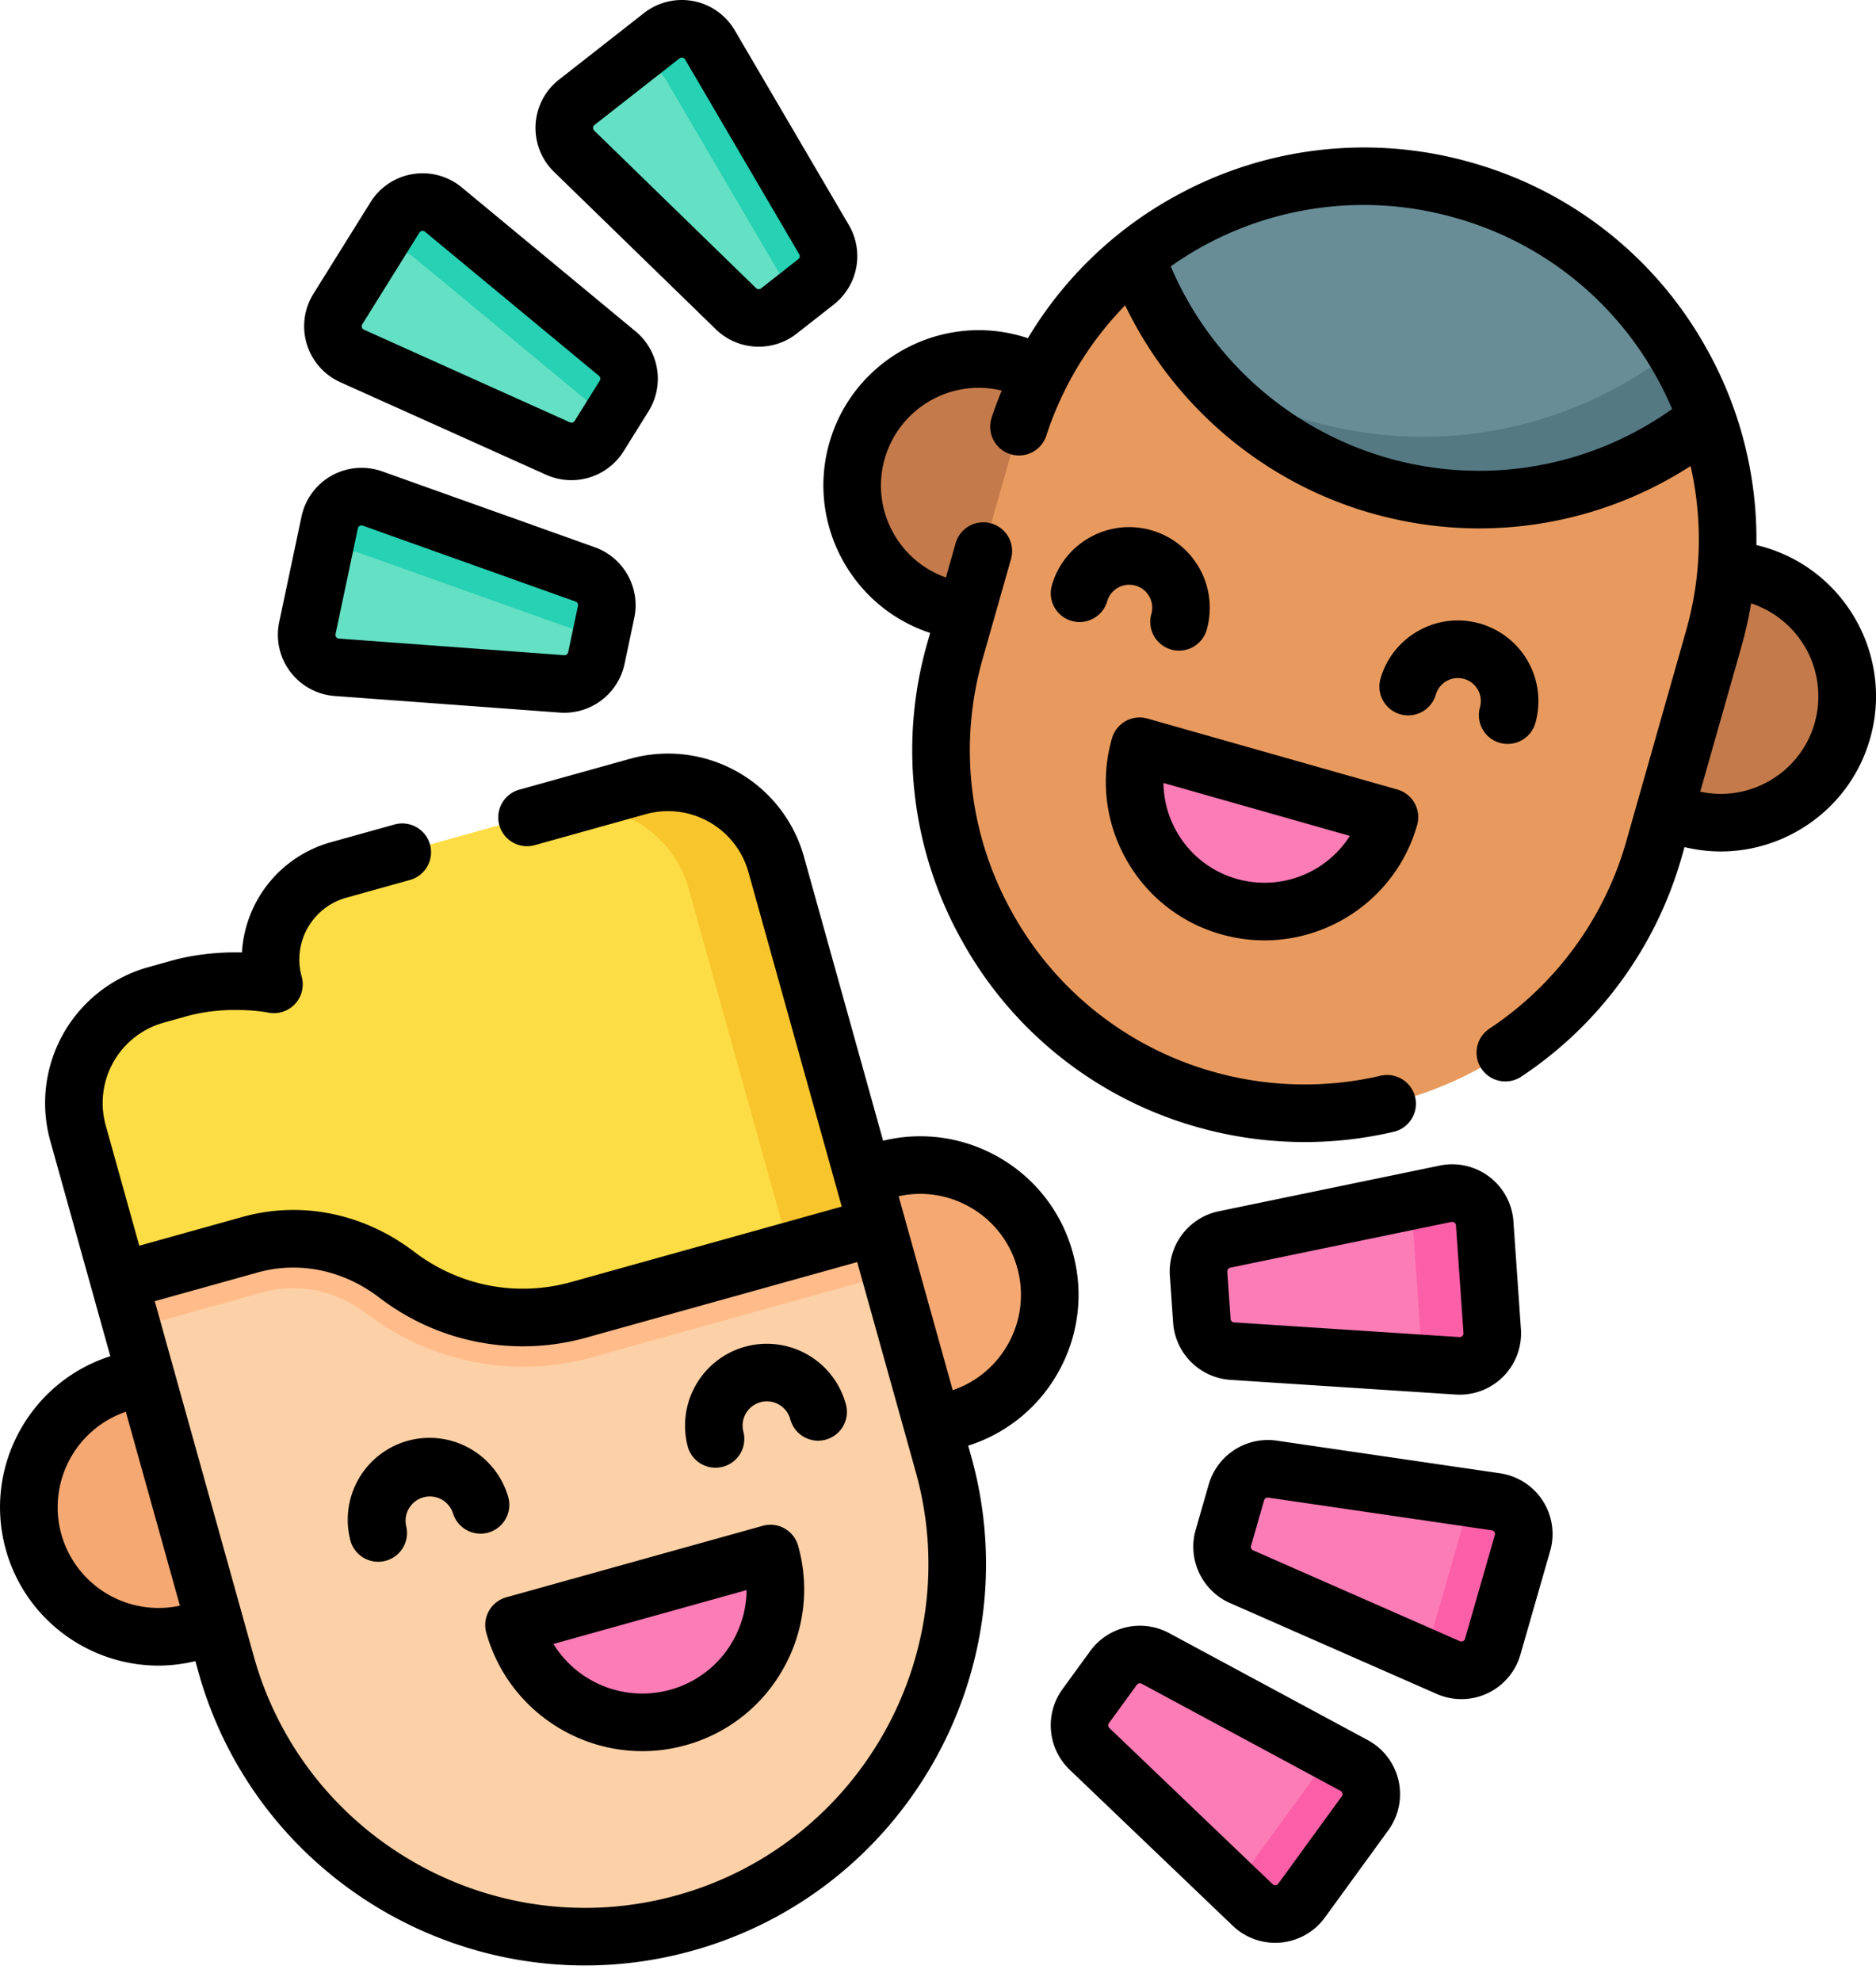
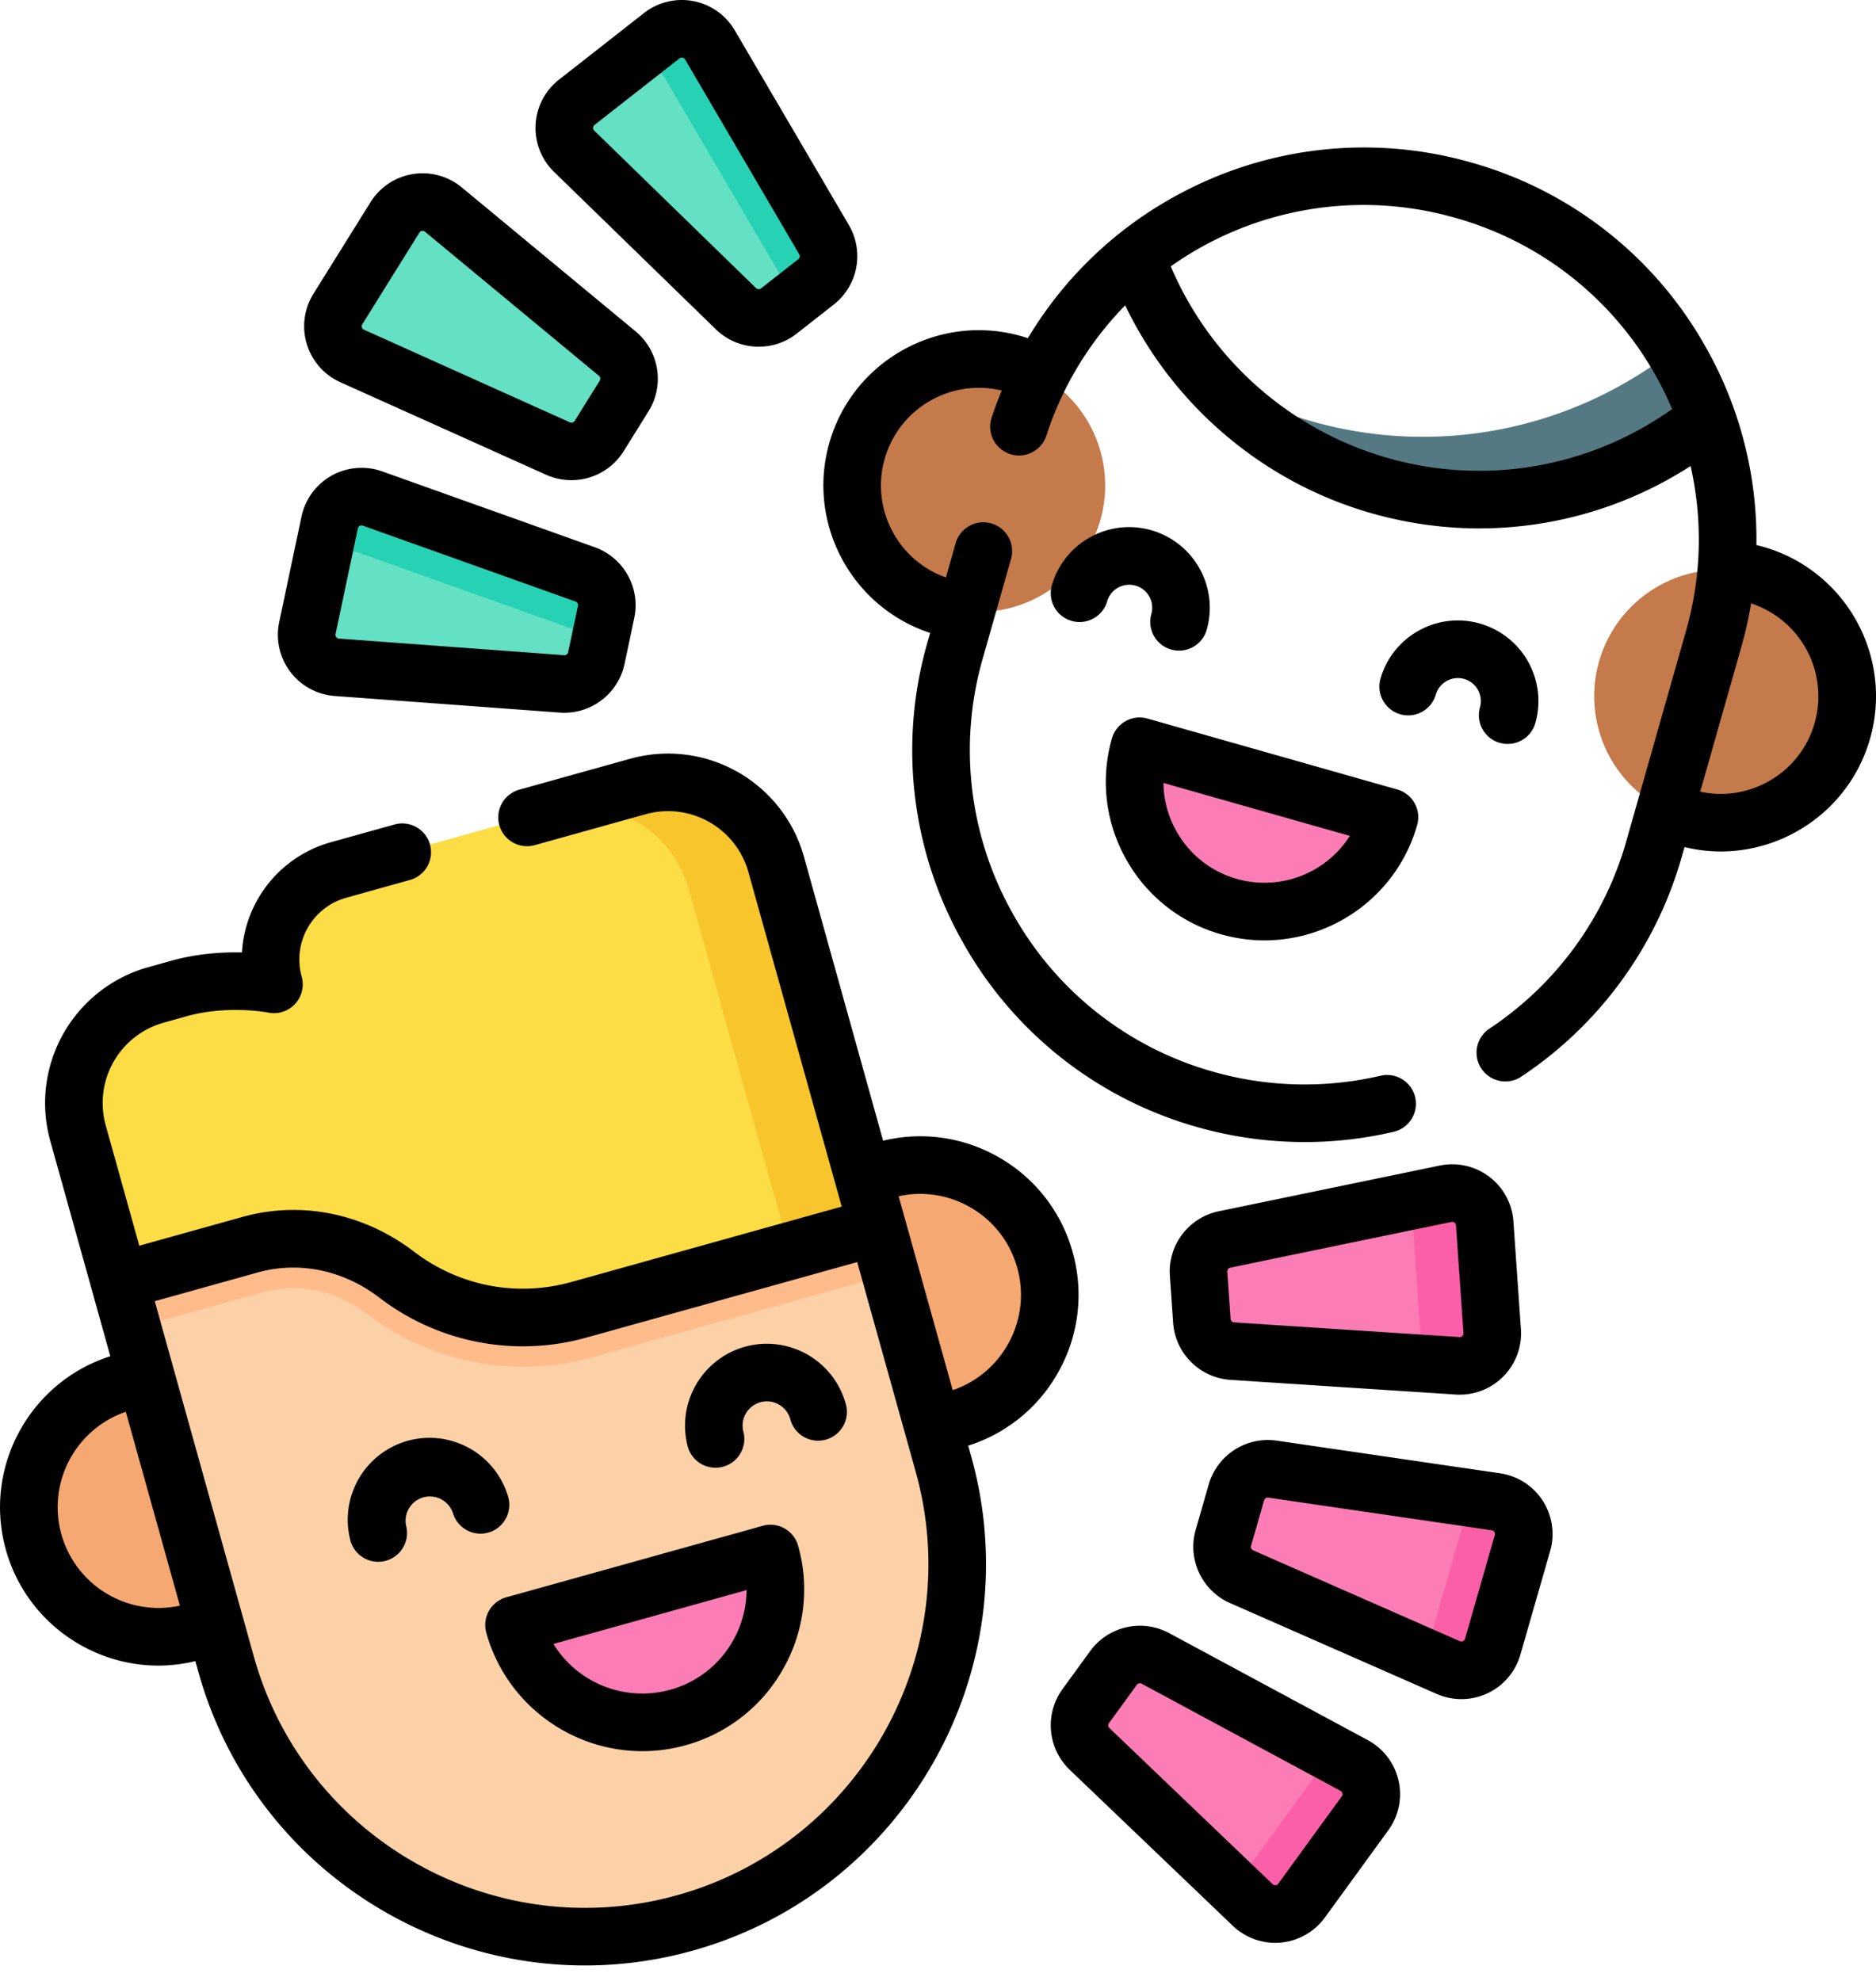
<svg xmlns="http://www.w3.org/2000/svg" width="89" height="94" fill="none">
  <path d="M7.517 77.654a6.15 6.15 0 100-12.301 6.15 6.15 0 000 12.301zM43.648 67.577a6.15 6.15 0 100-12.3 6.15 6.15 0 000 12.3z" fill="#F5A871" />
  <path d="M43.13 82.89a17.59 17.59 0 01-10.641 8.341c-9.396 2.62-19.139-2.874-21.759-12.27L6.29 63.037l-2.143-7.685 34.03-9.49 4.068 14.585 2.516 9.021a17.59 17.59 0 01-1.63 13.421z" fill="#FDD1A7" />
  <path d="M42.243 60.448L28.105 64.39a12.23 12.23 0 01-3.291.451c-2.662 0-5.297-.892-7.422-2.514-1.027-.784-2.267-1.214-3.49-1.214-.476 0-.95.065-1.408.192l-6.207 1.732-2.143-7.685 34.03-9.49 4.069 14.585z" fill="#FFBC8A" />
  <path d="M30.268 37.313l-14.213 3.964a4.404 4.404 0 00-3.06 5.425s-2.173-.455-4.516.199l-1.085.302a5.32 5.32 0 00-3.695 6.553l1.96 7.027 6.208-1.731c2.408-.672 4.957-.1 6.944 1.416a9.878 9.878 0 008.667 1.669l14.137-3.943-4.793-17.187a5.32 5.32 0 00-6.554-3.694z" fill="#FDDD45" />
  <path d="M36.823 41.008l4.793 17.186-4.151 1.157-4.793-17.185a5.317 5.317 0 00-6.553-3.695l4.149-1.157a5.32 5.32 0 016.555 3.694z" fill="#F8C52D" />
  <path d="M36.55 73.704a6.314 6.314 0 01-12.163 3.393l12.163-3.393z" fill="#FC7CB6" />
  <path d="M46.43 29.032a6 6 0 100-12.001 6 6 0 000 12.001zM81.632 39.03a6 6 0 100-12.002 6 6 0 000 12.001z" fill="#C47A4A" />
-   <path d="M48.142 20.896l-2.834 9.976c-2.6 9.156 2.715 18.687 11.871 21.287 9.157 2.6 18.687-2.714 21.287-11.87l2.834-9.977c2.6-9.156-2.715-18.687-11.871-21.287-9.157-2.6-18.687 2.715-21.288 11.871z" fill="#E89A5E" />
-   <path d="M80.975 19.877a17.214 17.214 0 01-2.424 1.634 17.174 17.174 0 01-13.102 1.527c-5.59-1.587-9.747-5.758-11.548-10.85a17.25 17.25 0 012.427-1.637 17.182 17.182 0 0113.101-1.526c5.59 1.587 9.748 5.758 11.546 10.852z" fill="#688D97" />
  <path d="M80.976 19.876a17.241 17.241 0 01-2.424 1.634 17.172 17.172 0 01-13.1 1.528 17.147 17.147 0 01-8.385-5.368 19.332 19.332 0 005.147 2.313 19.26 19.26 0 0014.694-1.713 19.183 19.183 0 002.508-1.668 17.184 17.184 0 011.56 3.274z" fill="#557983" />
  <path d="M65.917 38.77a6.16 6.16 0 11-11.851-3.365l11.85 3.365zM58.038 72.96l.62-2.158a1.546 1.546 0 011.71-1.103l10.599 1.55a1.546 1.546 0 011.262 1.956l-1.413 4.92a1.546 1.546 0 01-2.108.988l-9.806-4.311a1.545 1.545 0 01-.864-1.842z" fill="#FC7CB6" />
  <path d="M72.23 73.205l-1.412 4.92a1.547 1.547 0 01-2.11.988l-1.688-.742c.441-.163.805-.527.945-1.02l1.415-4.92a1.545 1.545 0 00-.342-1.465l1.929.283a1.547 1.547 0 011.263 1.956z" fill="#FB5FA7" />
  <path d="M57.017 62.666l-.156-2.24a1.546 1.546 0 011.23-1.622l10.49-2.169c.917-.19 1.79.473 1.855 1.407l.355 5.106a1.546 1.546 0 01-1.643 1.65l-10.69-.697a1.546 1.546 0 01-1.441-1.435z" fill="#FC7CB6" />
  <path d="M69.149 64.797l-2.197-.144c.304-.302.482-.732.448-1.2l-.355-5.105a1.54 1.54 0 00-.776-1.235l2.311-.478a1.546 1.546 0 011.856 1.407l.356 5.107a1.545 1.545 0 01-1.643 1.648z" fill="#FB5FA7" />
  <path d="M51.507 80.945l1.32-1.816a1.546 1.546 0 011.984-.451l9.43 5.081a1.546 1.546 0 01.517 2.27l-3.01 4.14a1.546 1.546 0 01-2.319.208l-7.74-7.405a1.546 1.546 0 01-.182-2.026z" fill="#FC7CB6" />
  <path d="M64.758 86.029l-3.01 4.14a1.544 1.544 0 01-2.318.207l-1.517-1.45a1.54 1.54 0 001.524-.612l3.01-4.139a1.54 1.54 0 00.26-1.244l1.535.828a1.545 1.545 0 01.516 2.27z" fill="#FB5FA7" />
  <path d="M29.61 18.784l-1.187 1.906c-.409.657-1.24.91-1.946.592l-9.77-4.394a1.546 1.546 0 01-.678-2.228l2.707-4.344a1.546 1.546 0 012.299-.373l8.25 6.833c.596.494.735 1.352.325 2.008z" fill="#64E0C4" />
-   <path d="M21.036 9.943l8.248 6.833c.596.494.736 1.351.326 2.009l-1.187 1.905c-.037.06-.078.117-.123.169a1.542 1.542 0 00-.423-1.823l-8.25-6.832a1.545 1.545 0 00-2.298.373l1.409-2.26a1.546 1.546 0 012.298-.374z" fill="#27D1B3" />
  <path d="M28.755 29.027l-.464 2.197a1.546 1.546 0 01-1.626 1.222l-10.683-.788a1.546 1.546 0 01-1.4-1.861l1.058-5.009a1.546 1.546 0 012.032-1.136l10.09 3.599a1.546 1.546 0 01.993 1.776z" fill="#64E0C4" />
  <path d="M17.673 23.651l10.089 3.6a1.545 1.545 0 01.993 1.776l-.464 2.196a1.35 1.35 0 01-.058.201 1.542 1.542 0 00-1.022-1.568l-10.088-3.599a1.545 1.545 0 00-2.032 1.137l.55-2.606a1.547 1.547 0 012.032-1.137z" fill="#27D1B3" />
  <path d="M38.716 13.372l-1.767 1.385c-.61.477-1.478.43-2.032-.11l-7.678-7.47a1.546 1.546 0 01.125-2.325l4.03-3.157a1.546 1.546 0 012.287.436l5.415 9.243a1.546 1.546 0 01-.38 1.998z" fill="#64E0C4" />
  <path d="M33.682 2.13l5.414 9.243c.392.668.23 1.522-.38 1.999l-1.767 1.384a1.331 1.331 0 01-.174.117c.48-.492.581-1.25.226-1.858l-5.416-9.242a1.545 1.545 0 00-2.287-.435l2.097-1.643a1.547 1.547 0 012.287.436z" fill="#27D1B3" />
  <path d="M50.195 65.118a7.467 7.467 0 00.693-5.71 7.468 7.468 0 00-3.548-4.529 7.464 7.464 0 00-5.444-.76L38.139 40.64a6.694 6.694 0 00-8.236-4.644l-5.266 1.468a1.366 1.366 0 00.734 2.632l5.265-1.469a3.959 3.959 0 014.87 2.746l4.427 15.871-12.822 3.576c-2.599.725-5.321.2-7.47-1.439-2.39-1.822-5.356-2.423-8.14-1.646l-4.893 1.365-1.593-5.711a3.958 3.958 0 012.747-4.87l1.084-.303c1.972-.55 3.856-.18 3.87-.178a1.366 1.366 0 001.596-1.703 3.042 3.042 0 012.11-3.743l3.054-.852a1.366 1.366 0 00-.734-2.631l-3.053.851a5.78 5.78 0 00-4.211 5.226c-.93-.021-2.124.052-3.365.398l-1.085.303a6.693 6.693 0 00-4.644 8.236l2.85 10.22c-3.83 1.221-6.044 5.277-4.956 9.18.926 3.319 3.954 5.498 7.243 5.498a7.49 7.49 0 001.748-.213l.144.519c2.344 8.404 10.01 13.92 18.338 13.92a18.99 18.99 0 005.106-.701c10.108-2.82 16.038-13.337 13.22-23.444l-.145-.516a7.466 7.466 0 004.264-3.469zM2.91 72.788a4.79 4.79 0 013.059-5.81l2.566 9.2a4.79 4.79 0 01-5.625-3.39zm29.214 17.126c-8.657 2.414-17.665-2.664-20.08-11.321L7.342 61.732l4.893-1.365c1.951-.544 4.047-.111 5.749 1.187a11.186 11.186 0 009.861 1.898l12.822-3.575 2.778 9.958c2.414 8.658-2.665 17.665-11.322 20.08zm15.692-26.137a4.75 4.75 0 01-2.618 2.176l-2.566-9.2a4.748 4.748 0 013.367.506 4.753 4.753 0 012.258 2.883 4.753 4.753 0 01-.44 3.635z" fill="#000" />
  <path d="M36.184 72.389L24.02 75.78a1.367 1.367 0 00-.95 1.683c.947 3.391 4.04 5.617 7.4 5.617.682 0 1.374-.091 2.061-.283a7.628 7.628 0 004.626-3.626 7.63 7.63 0 00.708-5.835 1.366 1.366 0 00-1.682-.948zm-1.405 5.442a4.915 4.915 0 01-2.98 2.335 4.956 4.956 0 01-5.544-2.172l9.164-2.556c-.005.83-.221 1.65-.64 2.393zM24.12 71.053a3.888 3.888 0 00-4.784-2.696 3.887 3.887 0 00-2.697 4.783 1.367 1.367 0 002.632-.734 1.152 1.152 0 012.217-.618 1.366 1.366 0 002.631-.734zM35.338 63.894a3.887 3.887 0 00-2.697 4.783 1.367 1.367 0 002.632-.734 1.152 1.152 0 01.8-1.418c.61-.17 1.246.189 1.417.8a1.366 1.366 0 102.631-.734 3.887 3.887 0 00-4.783-2.697zM83.646 25.942a7.455 7.455 0 00-.32-.082 18.49 18.49 0 00-2.36-9.315 18.479 18.479 0 00-11.164-8.834 18.506 18.506 0 00-13.849 1.49 18.516 18.516 0 00-7.189 6.844 7.434 7.434 0 00-.322-.1c-3.907-1.109-7.989 1.167-9.099 5.074-1.081 3.81 1.056 7.784 4.785 9.009l-.134.471a18.48 18.48 0 001.648 14.14 18.479 18.479 0 0011.164 8.835c1.661.471 3.377.708 5.092.708 1.43 0 2.86-.165 4.255-.495a1.366 1.366 0 00-.628-2.658 15.878 15.878 0 01-7.973-.184 15.764 15.764 0 01-9.524-7.536 15.765 15.765 0 01-1.406-12.063l1.343-4.727a1.366 1.366 0 00-2.629-.746l-.46 1.624a4.6 4.6 0 01-2.494-2.108 4.604 4.604 0 01-.41-3.524 4.64 4.64 0 015.551-3.236c-.176.43-.342.866-.487 1.313a1.366 1.366 0 002.598.844 15.858 15.858 0 013.745-6.2c2.295 4.777 6.564 8.409 11.698 9.867 1.686.478 3.403.716 5.109.716a18.489 18.489 0 0010.018-2.96 15.782 15.782 0 01-.219 7.83l-2.833 9.977a15.866 15.866 0 01-6.491 8.886 1.366 1.366 0 001.51 2.277 18.601 18.601 0 007.61-10.417l.134-.474a7.338 7.338 0 001.715.208c3.21 0 6.17-2.118 7.09-5.355 1.11-3.907-1.167-7.99-5.074-9.099zm-5.76-5.624a15.756 15.756 0 01-12.063 1.406 15.944 15.944 0 01-10.28-9.087 15.817 15.817 0 0113.512-2.298 15.764 15.764 0 019.525 7.537c.279.5.526 1.011.748 1.53a16.01 16.01 0 01-1.442.912zm8.206 13.977a4.604 4.604 0 01-2.202 2.781 4.6 4.6 0 01-3.229.483l1.952-6.873c.194-.683.347-1.37.462-2.06a4.64 4.64 0 013.016 5.669z" fill="#000" />
  <path d="M57.935 44.327a7.506 7.506 0 002.053.287c3.28 0 6.303-2.163 7.243-5.47a1.366 1.366 0 00-.941-1.688l-11.851-3.365a1.366 1.366 0 00-1.687.94 7.476 7.476 0 00.666 5.722 7.476 7.476 0 004.517 3.574zm6.104-4.67a4.802 4.802 0 01-5.358 2.042 4.762 4.762 0 01-2.877-2.277 4.766 4.766 0 01-.608-2.276l8.843 2.511zM55.562 30.816a1.366 1.366 0 001.687-.941 3.826 3.826 0 00-2.632-4.72 3.796 3.796 0 00-2.905.338 3.796 3.796 0 00-1.815 2.294 1.366 1.366 0 002.628.746c.08-.28.263-.512.517-.653a1.09 1.09 0 011.579 1.25 1.366 1.366 0 00.941 1.686zM71.153 35.243a1.367 1.367 0 001.687-.94 3.826 3.826 0 00-2.632-4.72 3.797 3.797 0 00-2.905.338 3.796 3.796 0 00-1.815 2.294 1.366 1.366 0 002.628.746c.08-.28.263-.512.517-.654a1.09 1.09 0 011.579 1.249 1.366 1.366 0 00.94 1.688zM71.164 69.897l-10.6-1.55a2.922 2.922 0 00-3.22 2.078l-.62 2.158c-.4 1.395.3 2.886 1.628 3.47l9.806 4.311a2.91 2.91 0 003.971-1.862l1.413-4.92a2.912 2.912 0 00-2.378-3.685zm-.248 2.931l-1.413 4.92a.172.172 0 01-.097.113.172.172 0 01-.148.002l-9.807-4.311a.18.18 0 01-.1-.215l.62-2.158a.18.18 0 01.198-.128l10.6 1.55a.173.173 0 01.125.08c.03.045.037.095.022.147zM55.5 60.52l.155 2.24a2.922 2.922 0 002.715 2.704l10.69.697a2.911 2.911 0 003.094-3.108l-.355-5.106a2.912 2.912 0 00-3.494-2.65l-10.49 2.17a2.922 2.922 0 00-2.316 3.053zm2.867-.378l10.491-2.17a.173.173 0 01.145.033.173.173 0 01.071.132l.355 5.106a.173.173 0 01-.052.14.173.173 0 01-.14.052l-10.689-.697a.18.18 0 01-.168-.167l-.155-2.24a.18.18 0 01.142-.189zM64.89 82.556l-9.43-5.08a2.921 2.921 0 00-3.737.85l-1.32 1.816a2.923 2.923 0 00.341 3.817l7.741 7.406a2.912 2.912 0 004.368-.392l3.01-4.14a2.911 2.911 0 00-.973-4.276zm-1.236 2.67l-3.01 4.14a.174.174 0 01-.13.073.174.174 0 01-.14-.049l-7.74-7.405a.18.18 0 01-.022-.236l1.32-1.816a.18.18 0 01.231-.053l9.431 5.081a.174.174 0 01.09.119.173.173 0 01-.03.146zM16.147 18.134l9.77 4.394a2.923 2.923 0 003.666-1.116l1.187-1.905a2.922 2.922 0 00-.613-3.783l-8.25-6.833a2.912 2.912 0 00-4.33.703l-2.707 4.344a2.912 2.912 0 001.277 4.196zm1.042-2.751l2.707-4.345a.174.174 0 01.155-.085c.042 0 .08.014.113.042l8.25 6.833a.18.18 0 01.038.234l-1.188 1.905a.18.18 0 01-.226.07l-9.77-4.395a.174.174 0 01-.099-.111.173.173 0 01.02-.148zM15.881 33.02l10.684.788a2.923 2.923 0 003.063-2.303l.464-2.196a2.922 2.922 0 00-1.87-3.345l-10.09-3.6a2.913 2.913 0 00-3.828 2.142l-1.058 5.008a2.912 2.912 0 002.635 3.506zm.038-2.941l1.058-5.009a.173.173 0 01.088-.12.177.177 0 01.149-.012l10.09 3.6a.18.18 0 01.115.206l-.464 2.198a.182.182 0 01-.19.142l-10.683-.788a.173.173 0 01-.13-.072.173.173 0 01-.033-.145zM33.964 15.627a2.91 2.91 0 002.033.821c.632 0 1.266-.203 1.794-.616l1.767-1.385a2.922 2.922 0 00.717-3.764L34.859 1.44a2.911 2.911 0 00-4.308-.82l-4.03 3.157a2.911 2.911 0 00-.235 4.379l7.678 7.47zm-5.758-9.7l4.03-3.157a.172.172 0 01.145-.034c.053.01.094.038.121.085l5.415 9.243a.18.18 0 01-.044.233l-1.767 1.384a.18.18 0 01-.237-.012l-7.677-7.471a.174.174 0 01-.055-.139.173.173 0 01.07-.132z" fill="#000" />
</svg>